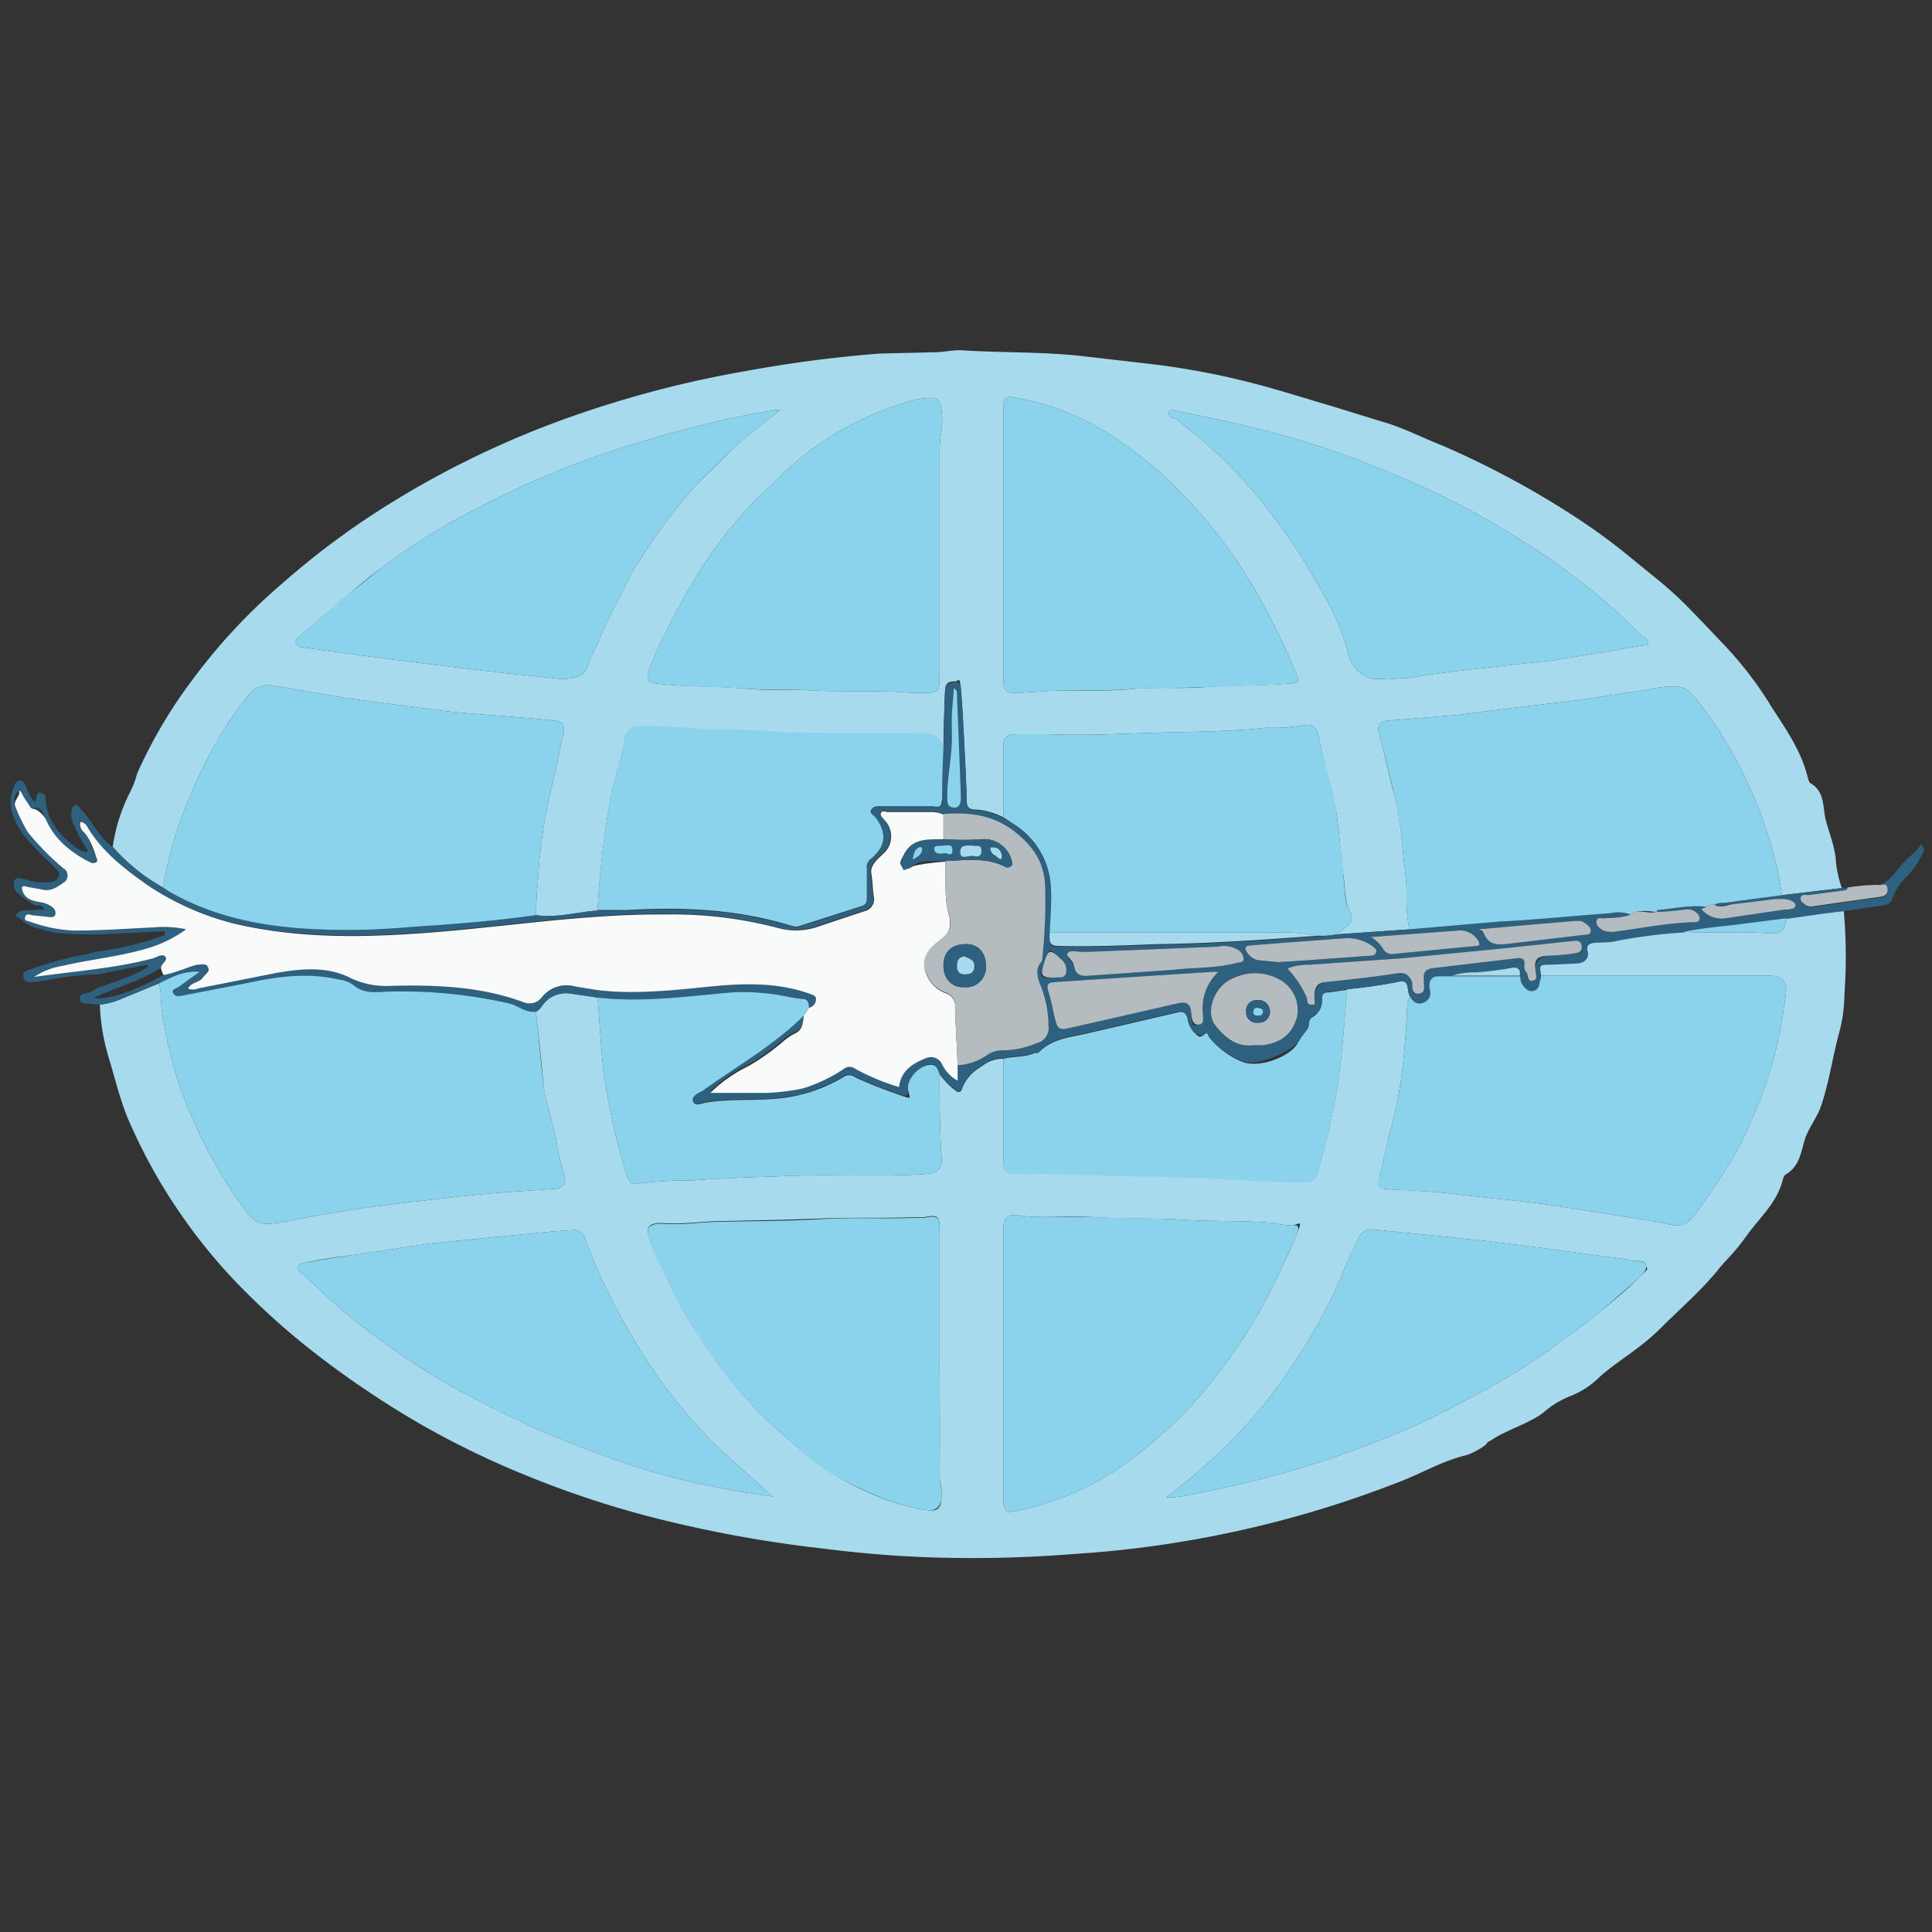
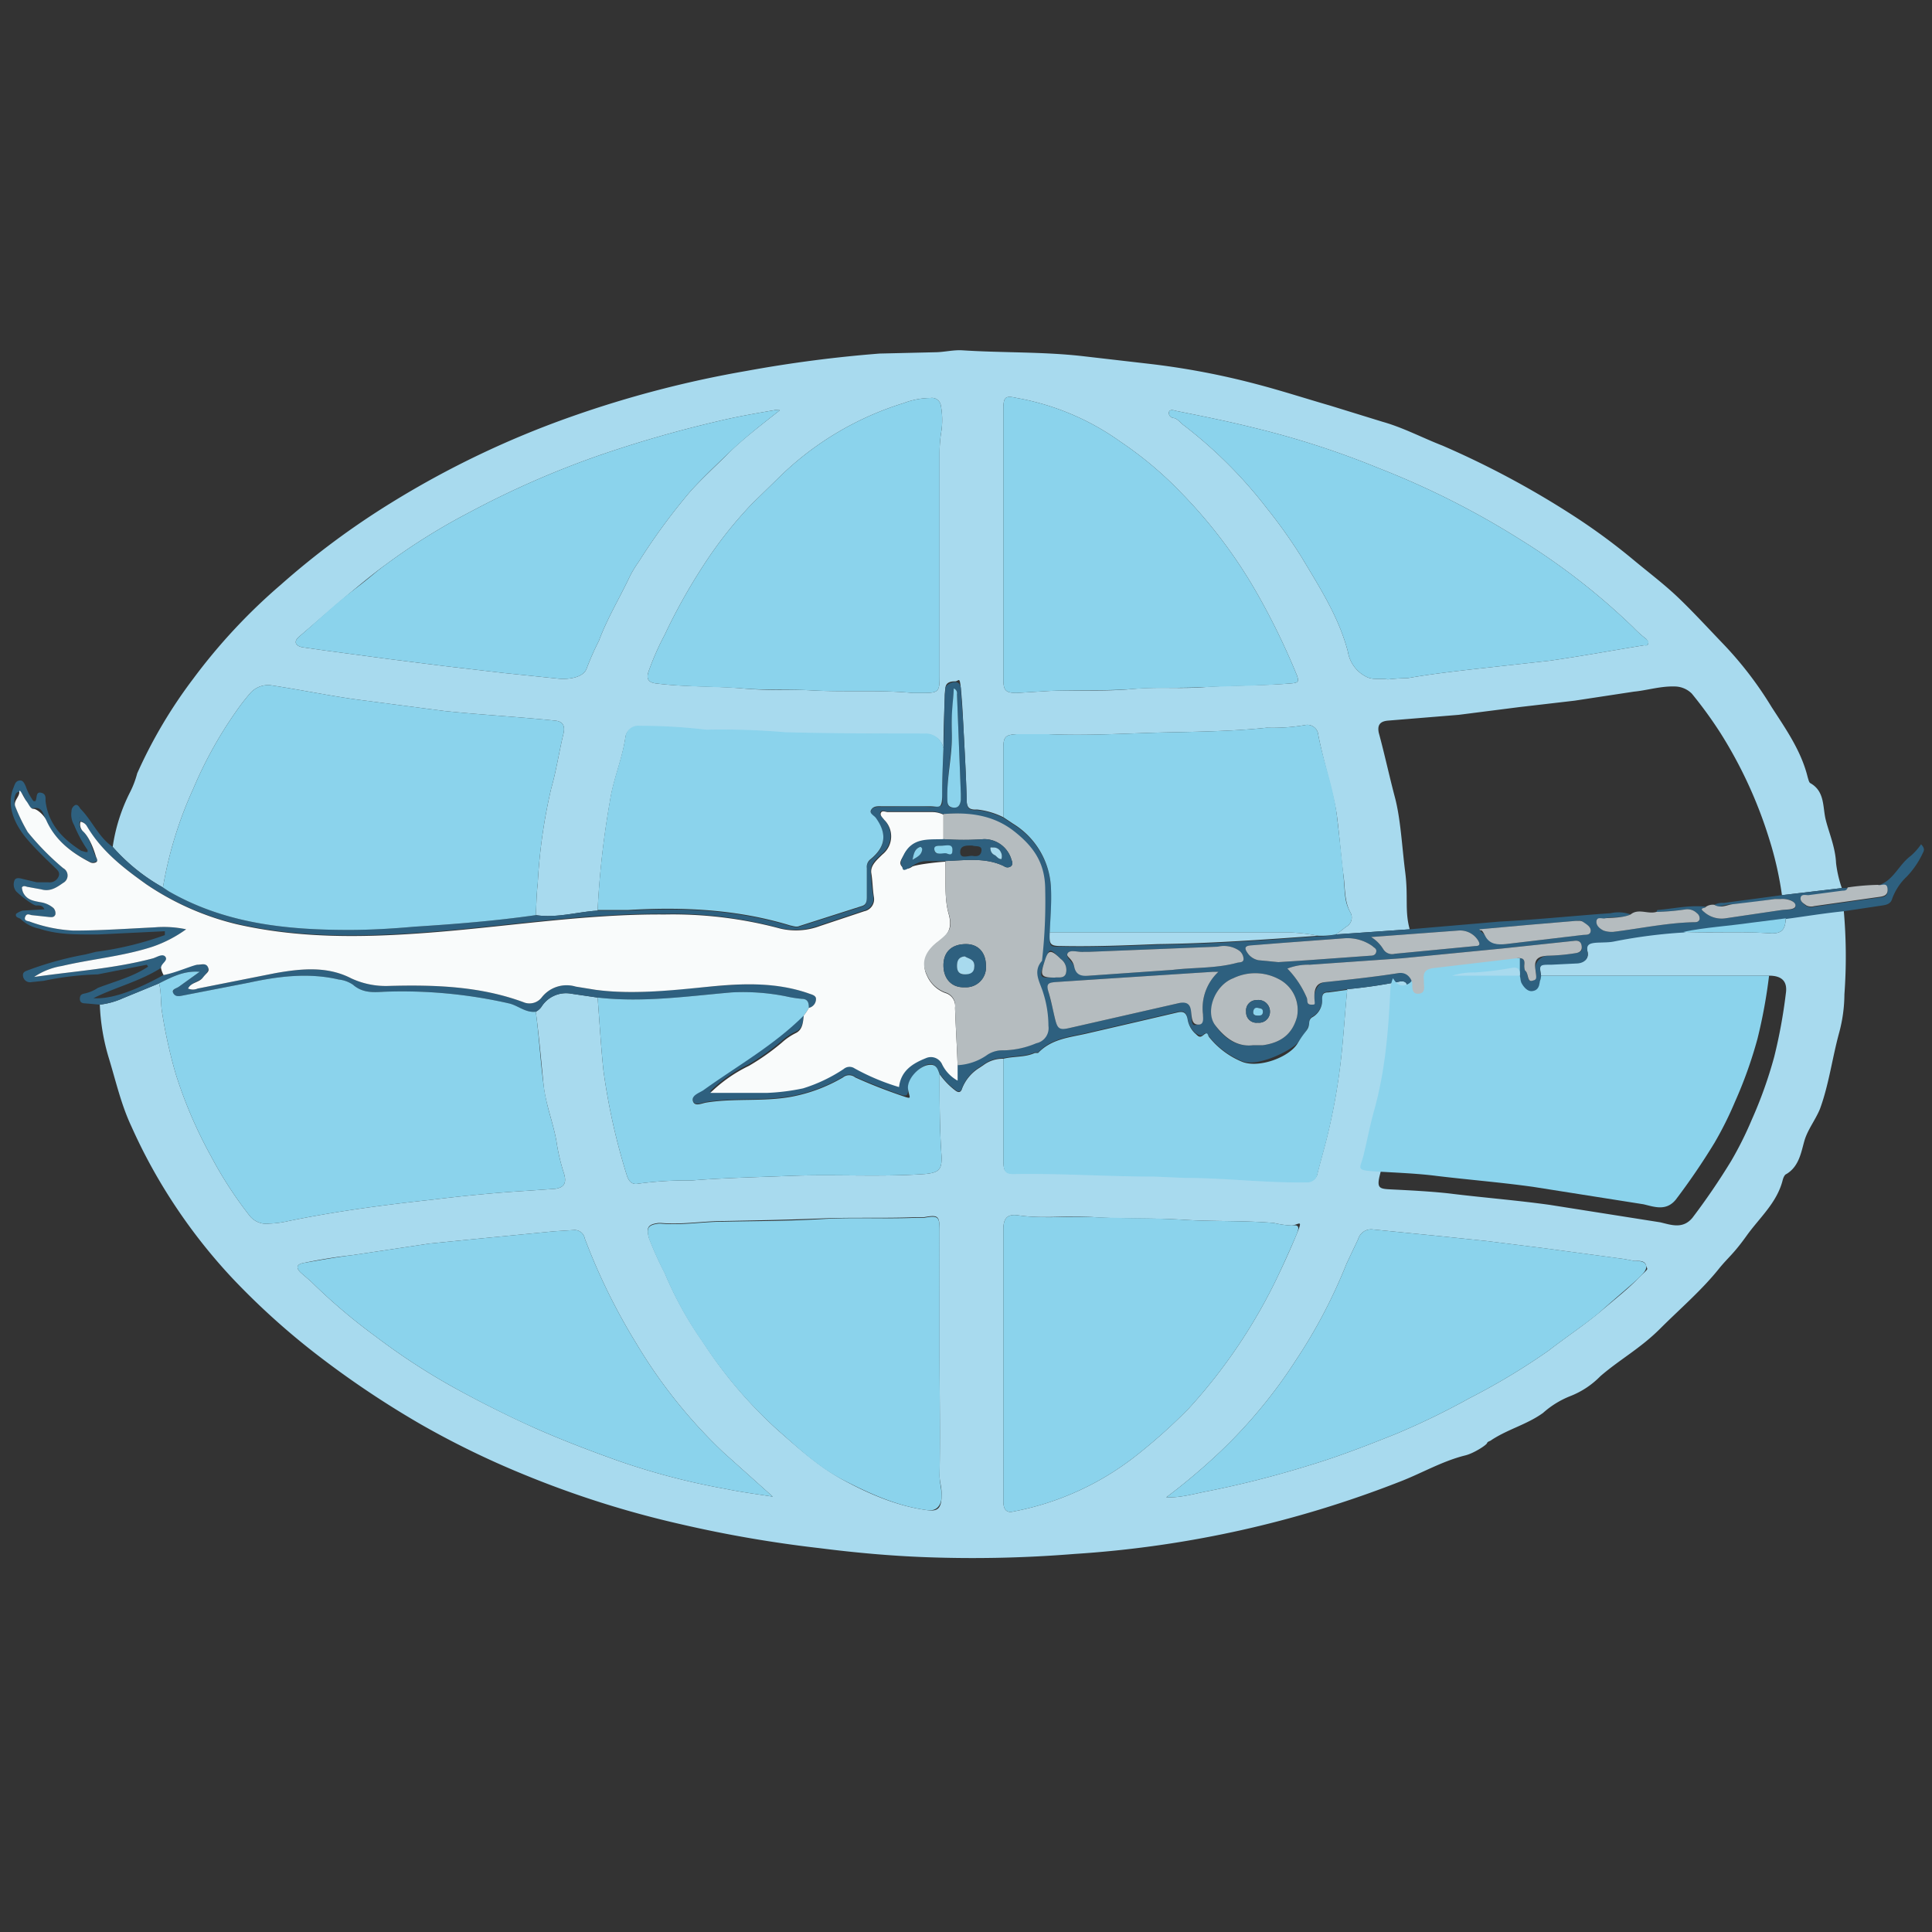
<svg xmlns="http://www.w3.org/2000/svg" id="Layer_1" data-name="Layer 1" width="300" height="300" viewBox="0 0 300 300">
  <rect x="0" y="0" width="300" height="300" fill="#333333" stroke="none" />
  <defs>
    <style>.cls-1{fill:#a8daee;}.cls-2{fill:#2e607f;}.cls-3{fill:#b5bcbf;}.cls-4{fill:#8bd3ec;}.cls-5{fill:#f9fbfb;}</style>
  </defs>
  <path class="cls-1" d="M286.3,141.4a80.7,80.7,0,0,1,.1,13,23.3,23.3,0,0,1-.8,5.9c-1.1,4-1.6,8.1-3,11.9-.7,1.7-1.9,3.2-2.4,4.9s-.8,4-2.8,5.2c-.3.1-.5.6-.6,1-.9,3.5-3.6,5.8-5.6,8.6s-2.8,3.3-4.2,5c-2.7,3.4-6.1,6.3-9.2,9.4s-6.3,4.8-9.3,7.4a13.3,13.3,0,0,1-4.7,3.1,14.1,14.1,0,0,0-4.2,2.6c-2.5,1.8-5.4,2.5-8,4.2-.2.2-.6.2-.7.5s-2.1,1.6-3.4,1.9c-3.6.9-6.8,2.8-10.2,4.1a167.6,167.6,0,0,1-50.5,11.2,196.2,196.2,0,0,1-23,.5c-5.5-.2-11-.7-16.5-1.4a193.1,193.1,0,0,1-21.5-3.7,152.8,152.8,0,0,1-24.6-7.8,135.5,135.5,0,0,1-15.8-7.7,145.8,145.8,0,0,1-15.6-10.4,113.6,113.6,0,0,1-13.7-12.3,85.8,85.8,0,0,1-8.8-11.1,84.4,84.4,0,0,1-6.9-12.5c-1.6-3.4-2.4-7-3.5-10.6a32.8,32.8,0,0,1-1.4-8.3,12.1,12.1,0,0,0,3.6-1l5.6-2.3c.4,1.5.2,3.1.5,4.7a75.1,75.1,0,0,0,2.1,9.4,69.6,69.6,0,0,0,5.5,12.8,61.7,61.7,0,0,0,5.9,9.1,3.3,3.3,0,0,0,3.1,1.3,15.4,15.4,0,0,0,3-.4c7.3-1.5,14.8-2.5,22.2-3.3,4.9-.6,9.9-1.1,14.9-1.4l4.3-.3c1.4-.2,1.8-.9,1.4-2.3a31.4,31.4,0,0,1-1.2-5.1c-.5-2.9-1.7-5.8-2-8.8s-.7-7.6-1.2-11.3a2.4,2.4,0,0,0,.9-.8,4.5,4.5,0,0,1,4.6-2l4.1.6c.3,3.8.5,7.5.9,11.3a99.7,99.7,0,0,0,3.6,16.2c.3,1,.8,1.6,1.8,1.4a56.9,56.9,0,0,1,8.3-.5c5-.4,10-.5,15-.7,7-.3,14.1.2,21.2-.3,2.1-.2,2.7-.6,2.6-2.8-.3-4.2-.3-8.4-.3-12.7a11.4,11.4,0,0,0,2.4,2.5c.5.4.9.4,1.1-.3a6.6,6.6,0,0,1,2.7-3.2l.6-.4a5,5,0,0,1,3.1-1v15.7c0,1.8.3,2.2,2,2.1,7.2-.1,14.3.4,21.5.4l4.6.2c6.3,0,12.6.8,19,.7a1.6,1.6,0,0,0,1.7-1.4c.5-2,1.1-4,1.6-6.1a95.7,95.7,0,0,0,2.2-13.2c.3-3.1.5-6.2.8-9.2a77.2,77.2,0,0,0,8.2-1.2c.8-.1,1.1.2,1.2,1a5,5,0,0,0,.3,1.3,5.3,5.3,0,0,0-.4,1.7c-.3,6.4-.8,12.8-2.6,19.1-.6,2.2-1,4.5-1.6,6.8s-.1,2.3,1.9,2.4,6.4.3,9.5.7c5,.6,10,1,15,1.7l17.1,2.7c1.7.4,3.5,1.1,5-.7a104.9,104.9,0,0,0,6-8.8,54.6,54.6,0,0,0,3.2-6.4,67.2,67.2,0,0,0,3.5-9.8,80.5,80.5,0,0,0,1.8-9.8c.3-1.9-.6-2.8-2.6-2.8H239.3c-.3-1.8-.3-1.8,1.6-1.8l4.1-.2c1-.1,1.8-.6,1.5-1.8s.2-1.4,1.2-1.4,1.9,0,2.9-.2a79.8,79.8,0,0,1,10.8-1.4c4.3.2,8.7-.1,13,.2,2.2.2,2.8-.4,2.9-2.3C280.3,142.2,283.3,141.7,286.3,141.4ZM155.8,211.8v21.3c0,1.2.4,1.9,1.6,1.6a44,44,0,0,0,18.8-8.5,84.9,84.9,0,0,0,8.4-7.5A84.1,84.1,0,0,0,198.5,198c1-2.1,2-4.3,2.9-6.5s.4-1.4-.8-1.2a14.5,14.5,0,0,1-2.8-.4c-4.7-.4-9.4-.2-14.1-.5s-9.2-.1-13.8-.4-7.9.3-11.9-.3c-1.6-.2-2.2.5-2.2,2.2Zm-9.9-1.5V191.1c0-2.3-.2-2.5-2.4-2.1h-1.3c-4.9.2-9.7,0-14.6.2s-10.1.3-15.2.4c-3.3,0-6.5.6-9.8.3h-.3c-1.7.2-2,.7-1.5,2.4a50.5,50.5,0,0,0,2.4,5.3,55.9,55.9,0,0,0,5.9,10.7A69,69,0,0,0,120.7,222c3.3,2.9,6.5,5.8,10.4,7.9s8.3,4,12.9,4.6c1.5.2,2.1-.2,2.2-1.9s-.3-2.3-.3-3.5C146,222.9,145.9,216.6,145.9,210.3Zm35.2,22.2c2.3.1,4.5-.6,6.7-1a155.7,155.7,0,0,0,15.3-3.9c4.7-1.4,9.3-3.2,13.8-5a117.8,117.8,0,0,0,11.3-5.5,102.8,102.8,0,0,0,12.3-7.4c2.7-2.1,5.6-4,8.2-6.2s3.9-3.2,5.7-5,1.4-1.2,1.2-2-1.1-.7-1.8-.7l-1.6-.3-12.6-1.7-8.8-1.1-6.7-.7-11-1.1a2.1,2.1,0,0,0-2.2,1.5l-1.8,3.8a81.2,81.2,0,0,1-7.8,14.9,77.4,77.4,0,0,1-11.8,14.3A95.5,95.5,0,0,1,181.1,232.5Zm-61.1-.1-7.7-6.9a79,79,0,0,1-13.5-16.9,94.8,94.8,0,0,1-8-16.3,1.6,1.6,0,0,0-1.7-1.3l-3.1.2-12.3,1.2-7,.7-12,1.8q-3.7.4-7.5,1.2c-1.2.2-1.3.8-.4,1.6l1.5,1.3a89.8,89.8,0,0,0,10,8.5,101.4,101.4,0,0,0,11.9,7.8q6.5,3.6,13.2,6.6c4.1,1.8,8.3,3.4,12.5,4.9a109.3,109.3,0,0,0,16.8,4.4C115.1,231.7,117.5,232,120,232.4Z" />
  <path class="cls-1" d="M17.5,131.5a27.3,27.3,0,0,1,2.7-8.5,14.5,14.5,0,0,0,1.1-2.9A74.9,74.9,0,0,1,30,105.4,89.6,89.6,0,0,1,43.6,90.8,124.2,124.2,0,0,1,60.7,78.1a144.1,144.1,0,0,1,28-13.4,167.3,167.3,0,0,1,27.2-7.1,201.9,201.9,0,0,1,20.7-2.7l8.5-.2c1.5,0,2.9-.4,4.4-.3,6.2.4,12.4.2,18.6.9l10.4,1.2a118.6,118.6,0,0,1,16.8,3.2c3.8,1,7.5,2.2,11.3,3.3l8.1,2.5c3.2.9,6.2,2.5,9.3,3.7a139.7,139.7,0,0,1,20.5,11,96.7,96.7,0,0,1,9.1,6.7c2.4,2,4.8,3.8,7,5.9s4.6,4.7,6.8,7a56.7,56.7,0,0,1,7.7,10c2.2,3.4,4.6,6.8,5.6,10.9.1.3.2.8.4.9,2.3,1.3,1.9,3.7,2.4,5.7s1.5,4.3,1.6,6.7a18.3,18.3,0,0,0,.9,3.9l-9.3,1.1a53.4,53.4,0,0,0-2-8.8,68.9,68.9,0,0,0-7.5-16.3,64.9,64.9,0,0,0-4.5-6.2,3.8,3.8,0,0,0-2.5-1.1c-2.3-.1-4.4.6-6.5.8l-9.2,1.4-8.6,1-9.4,1.2-11,.9c-1,.1-1.7.5-1.4,1.9.9,3.3,1.6,6.6,2.5,10s1.1,7.7,1.6,11.6-.1,6,.7,8.9l-11.5.8c.7-.4,1.2-.9,1.8-1.3a1.6,1.6,0,0,0,.5-2.1c-1-1.8-.8-3.9-1.1-5.9s-.6-6-1-9.1-2.1-8.4-2.9-12.6a1.7,1.7,0,0,0-2.1-1.5,29.8,29.8,0,0,1-5.9.4c-4.7.5-9.5.6-14.2.7-6.6.1-13.1.6-19.7.3h-4.9c-1.8.1-2.1.4-2.1,2.2v10.7a12.1,12.1,0,0,0-4.1-1.2c-1.5.1-1.6-.6-1.6-1.8-.1-3.6-.3-7.3-.5-11-.1-2-.2-4-.4-6s-.3-1.1-.9-1.1-1.4.1-1.5,1-.1.9-.1,1.4c-.1,2.7-.2,5.3-.2,8a2.8,2.8,0,0,0-2.8-2.2c-7.3,0-14.5,0-21.8-.2a115.3,115.3,0,0,0-11.8-.4h-.5a87.7,87.7,0,0,0-10.3-.6,2,2,0,0,0-2.2,1.8c-.5,3.4-1.9,6.5-2.4,9.9a136.5,136.5,0,0,0-1.9,16.9c-3.2.2-6.4,1.2-9.6.7.1-1.6.1-3.2.3-4.9a83.8,83.8,0,0,1,2.1-14.8c.8-2.8,1.2-5.6,1.9-8.5.3-1.3-.2-1.9-1.3-2-5.7-.6-11.5-.9-17.2-1.5l-13-1.7c-4.6-.6-9.3-1.6-14-2.3a3.7,3.7,0,0,0-3.2,1.3,34,34,0,0,0-2.3,3A64.4,64.4,0,0,0,30,122.5a61.7,61.7,0,0,0-4.7,15.3A29.6,29.6,0,0,1,17.5,131.5ZM155.8,84.4v21c0,1.8.3,2.2,2.1,2.2l4.9-.3c4.3-.2,8.6.1,12.9-.3s7.5,0,11.3-.3,9.1-.2,13.7-.6c.9-.1,1-.3.7-1.2a109,109,0,0,0-6-12.4,76.3,76.3,0,0,0-12.1-16.1,57.4,57.4,0,0,0-9.3-7.8,39.6,39.6,0,0,0-16.1-6.8c-1.8-.4-2.1-.2-2.1,1.8Zm-14.1,23.2h1.6c2.5,0,2.6-.2,2.6-2.7V70.2a20.4,20.4,0,0,1,.3-3.4,12.2,12.2,0,0,0-.1-3.8,1.4,1.4,0,0,0-1.6-1.2,12,12,0,0,0-4.2.8A47.7,47.7,0,0,0,121.1,74l-4.4,4.3a65,65,0,0,0-7.6,9.7,90.3,90.3,0,0,0-5.9,10.6,41.1,41.1,0,0,0-2.5,5.7c-.3.9-.2,1.6,1,1.8,4.5.6,9.1.4,13.6.8s7.2.1,10.7.3C131.2,107.5,136.5,107.1,141.7,107.6ZM121.1,63.7c-.4,0-.7-.1-.9,0-2.9.5-5.8,1-8.7,1.7a186.4,186.4,0,0,0-19,5.5A140.9,140.9,0,0,0,73,79.5a97.2,97.2,0,0,0-13,8.1c-1.8,1.3-3.5,2.7-5.2,4.1s-5.6,4.8-8.4,7.2c-.9.8-.4,1.4.5,1.6l3.5.5,9.7,1.3,8.7,1.1,9.4,1.1,8.7.9c1.5.1,3.7-.2,4.2-1.6A40.3,40.3,0,0,1,93,99.5c1.3-3.5,3.2-6.6,4.8-10a17.6,17.6,0,0,1,1.4-2.3,95.4,95.4,0,0,1,8-10.9c1.9-2.1,4-4,6-6S118.3,65.9,121.1,63.7Zm94.4,41.8a30.3,30.3,0,0,1,3.1-.2c3.4-.6,6.8-1,10.3-1.4l11.7-1.3c4.9-.7,9.8-1.6,14.7-2.4.2,0,.5.1.6-.2s-.1-.6-.3-.8a17.1,17.1,0,0,1-2-1.8,104,104,0,0,0-17.5-13.6,129.6,129.6,0,0,0-22-11.1,134.3,134.3,0,0,0-19.5-6.3c-4-1-8-1.8-12-2.6-.4-.1-.9-.3-1.1.2a.8.8,0,0,0,.7.9c.7.1,1.1.8,1.7,1.2a70.5,70.5,0,0,1,12.8,12.8,80.5,80.5,0,0,1,5.4,7.6c2.8,4.7,5.8,9.3,7.2,14.7a5.3,5.3,0,0,0,3.1,4C213.4,105.6,214.5,105.3,215.5,105.5Z" />
  <path class="cls-2" d="M207.4,145.1l11.5-.8,14-1.2c5.8-.3,11.5-.9,17.2-1.3a5.5,5.5,0,0,1,3.1.2c-1.3.6-2.7.3-4,.6s-1.2-.2-1.3.4.5,1.2,1.1,1.5a3.9,3.9,0,0,0,1.5.2c4.1-.5,8.3-1.4,12.5-1.5.4,0,.7,0,.9-.4a1,1,0,0,0-.4-1,2.1,2.1,0,0,0-1.7-.6,35.7,35.7,0,0,1-4.6.4c.1-.1.1-.3.2-.3,2.5-.2,5-.8,7.5-.5-.1.3-1.2.1-.3.8a4.1,4.1,0,0,0,3.3,1l8.8-1.3c.8-.1,2.2.1,2.1-.7s-1.4-1.1-2.3-1h-.9c-2.2.3-4.3.7-6.5.8s-1.9.7-2.9.1a2.7,2.7,0,0,1,1.5-.3l9-1.2,9.3-1.1h.9c-.1.5-.5.5-.8.5l-5.3.7c-.4,0-1.1,0-1.2.4s.5.9.9,1.2a1.7,1.7,0,0,0,1.2.1l9.9-1.4c.8-.1,1.6-.1,1.5-1.3s-1-.4-1.5-.6c2.4-.7,3.2-3.2,5.1-4.6a9.3,9.3,0,0,0,1.6-1.8c.4.4.6.8.3,1.3a13.4,13.4,0,0,1-2.5,3.7,8.9,8.9,0,0,0-2.3,3.5c-.2.7-.8.9-1.5,1l-6,.9c-3,.3-6,.8-9,1.2l-5.5.7c-3.5.5-7,.7-10.4,1.4a79.8,79.8,0,0,0-10.8,1.4c-1,.2-2,.1-2.9.2s-1.4.3-1.2,1.4-.5,1.7-1.5,1.8l-4.1.2c-1.9,0-1.9,0-1.6,1.8a2.9,2.9,0,0,1-.2.9c-.1.8-.4,1.5-1.2,1.5s-1.4-.5-1.7-1.4-.1-.6-.2-1-.3-1.4-1.3-1.2a50.4,50.4,0,0,1-5.6.7,11.2,11.2,0,0,0-3.6.5h-1.8c-1.4-.1-1.9.6-1.7,2a1.6,1.6,0,0,1-1,2.1c-1,.4-1.6-.2-2.1-1a5,5,0,0,1-.3-1.3c-.1-.8-.4-1.1-1.2-1a77.2,77.2,0,0,1-8.2,1.2l-2.9.4c-.7,0-1,.2-1,1a3,3,0,0,1-1.6,2.9,1,1,0,0,0-.4.7c-.1,1.4-1.1,2.3-1.8,3.3s-6.2,4-8.8,2.8a12.8,12.8,0,0,1-4.9-3.7c-.3-.3-.6-.8-.9-.4s-.9.1-1.4-.3a3.9,3.9,0,0,1-1.1-2.2c-.2-.9-.6-1.2-1.5-1l-6,1.4-8.2,1.9c-2.6.6-5.4.8-7.5,3h-.5c-1.5.7-3.3.5-4.9.9a5,5,0,0,0-3.1,1l-.6.4a6.6,6.6,0,0,0-2.7,3.2c-.2.7-.6.7-1.1.3a11.4,11.4,0,0,1-2.4-2.5c-.3-.8-.7-1.7-1.9-1.4s-3.1,2.3-3,3.7-.5,1.2-1.4.9-4.6-1.7-6.8-2.7a1.5,1.5,0,0,0-1.9,0,24.9,24.9,0,0,1-8,3c-4.4.8-8.8.2-13.2.9-.7.1-1.8.7-2.1-.2s1-1.3,1.6-1.7c5.3-3.8,11-7,15.6-11.6-.1,1.1-.2,2.2-1.3,2.6a9.4,9.4,0,0,0-2.2,1.5,36.1,36.1,0,0,1-5.1,3.6,22.6,22.6,0,0,0-6,4.2h8.9a33.1,33.1,0,0,0,5.5-.7,24.3,24.3,0,0,0,6.3-3,1.4,1.4,0,0,1,1.7-.1,34.8,34.8,0,0,0,6.9,2.9c.3-2.6,2.2-3.7,4.2-4.5a1.9,1.9,0,0,1,2.5,1,5.8,5.8,0,0,0,2.4,2.5v-2.3a8.7,8.7,0,0,0,4.6-1.5,4.2,4.2,0,0,1,2.4-.7,13.5,13.5,0,0,0,5.2-1.1,2.4,2.4,0,0,0,1.9-2.7,17,17,0,0,0-.8-5.1c-.5-1.7-1.7-3.3-.2-5h0a81,81,0,0,0,.5-11c0-3.9-1.8-6.8-4.8-9.1s-7.1-3-11-2.7a4.1,4.1,0,0,0-1.9-.4h-6.7c-.4,0-.9-.3-1.1.1s.2.7.5,1.1a3.6,3.6,0,0,1-.3,5.4c-.8.8-1.8,1.5-1.7,2.9s.2,2.5.4,3.7a1.9,1.9,0,0,1-1.5,2.2l-6.9,2.3a10.6,10.6,0,0,1-6.1.4,64.4,64.4,0,0,0-18-2.2c-12.6-.1-25,2-37.6,2.9-9.7.7-19.3.8-28.9-1.4a42.9,42.9,0,0,1-14-6.2c-3.5-2.5-6.9-5.1-9.2-9a1.4,1.4,0,0,0-1-.7,1.5,1.5,0,0,0,.4,1.5c1.2,1.1,1.4,2.6,2,3.9s.4.7,0,.9a1,1,0,0,1-.9,0c-2.9-1.5-5.4-3.4-6.8-6.5-.4-.9-.5-2.1-2-1.8s-.8-.7-1.1-1.2S3.7,123.2,3,123s-1,1.4-.6,2.3a28.1,28.1,0,0,0,1.9,3.9,41.5,41.5,0,0,0,5.5,5.6,1.3,1.3,0,0,1,0,2.3c-1,.7-2,1.4-3.4,1l-2.2-.4c-.3-.1-.6-.2-.8.1a2.4,2.4,0,0,0,.2.8c.6,1.2,1.7,1.3,2.7,1.5a4,4,0,0,1,2,.9,1.2,1.2,0,0,1,.3,1c-.2.5-.6.4-.9.4l-2.8-.3c-.4-.1-.9-.3-1,.3s.4.6.7.7a22.9,22.9,0,0,0,6.8,1.4c4.2,0,8.4-.3,12.6-.5a16.8,16.8,0,0,1,4.9.3,19.9,19.9,0,0,1-5.2,2.7c-4.6,1.5-9.4,1.9-14.1,3a10.7,10.7,0,0,0-4.3,1.7c6.3-.9,12.5-1.3,18.5-2.9.6-.2,1.4-1,1.9-.2s-.7,1-.7,1.7c-3.3,2.1-7.1,3-10.5,4.7,3,.2,6.9-1.4,10.9-3.6,1.8-.3,3.4-1.6,5.3-1.6s1.4-.3,1.6.4-.5,1.1-.8,1.6-1.8.7-2.3,1.7a1.9,1.9,0,0,0,1.5,0l12.1-2.4c4-.7,8-1.1,11.7.8a12.7,12.7,0,0,0,5.7,1.2c7.2-.2,14.4,0,21.3,2.6a2.4,2.4,0,0,0,2.6-.8,4.9,4.9,0,0,1,5.3-1.7l3.1.5c5.9.8,11.8,0,17.7-.5s10.2-.7,15.2,1c.5.2,1.2.3,1.3.8a1.4,1.4,0,0,1-1.1,1.5c0-.7-.1-1.4-1.1-1.4a18.7,18.7,0,0,1-2.5-.4,34,34,0,0,0-8.4-.6c-6.9.6-13.8,1.6-20.8.8l-4.1-.6a4.5,4.5,0,0,0-4.6,2,2.4,2.4,0,0,1-.9.8c-1.6.2-2.8-1-4.2-1.3A74.7,74.7,0,0,0,59.6,154c-1.7.1-3.3.2-4.8-1.1a4.8,4.8,0,0,0-2.2-.8c-4.7-1.1-9.4-.5-14,.5l-10.3,2c-.5.1-1.2.2-1.4-.4s.5-.7.9-1l3.2-2.3c-2.4-.2-4.3.8-6.3,1.8L19.1,155a12.1,12.1,0,0,1-3.6,1l-2.3-.2c-.5,0-.8-.2-.8-.7s.2-.7.6-.8a6,6,0,0,0,2.2-.9c2.6-1,5.4-1.7,7.8-3.3l-.2-.3-7.6,1.5a47,47,0,0,0-8.4,1l-1.9.2a1.1,1.1,0,0,1-1.3-.8c-.2-.8.4-.9.9-1.1a51.9,51.9,0,0,1,8.8-2.4l1.6-.4a50.6,50.6,0,0,0,10.7-2.6v-.6l-10.3.5c-3.1,0-6.2.1-9.2-.9a5.8,5.8,0,0,1-2.9-1.5c-.2-.2-.9-.2-.7-.8a3.1,3.1,0,0,1,1-.5l3.4-.2c-.3-.7-.9-.6-1.3-.6s-2.2-1.3-3.1-2.2a1.7,1.7,0,0,1-.2-1.8c.3-.4.9-.2,1.3-.1l2.1.5H7.5a1.5,1.5,0,0,0,1.6-.9c.3-.7-.3-1.1-.7-1.5s-3.2-3-4.6-4.8-2.9-4.6-1.7-7.5c.2-.5.3-1,.9-1.1s.8.5,1,.9a8.4,8.4,0,0,0,1.2,2.3h.3c.3-.5,0-1.5.9-1.3s.6,1,.7,1.5c.5,3.5,2.7,5.7,5.5,7.5l.7.2h.3V132a21,21,0,0,1-2.1-3.9,3.2,3.2,0,0,1-.4-2.1,1.1,1.1,0,0,1,.6-1c.4-.1.6.3.8.6,1.8,1.8,2.8,4.4,5,5.9a29.6,29.6,0,0,0,7.8,6.3l.9.6c8.7,5,18.2,6,28,6,3.3,0,6.7-.2,10.1-.5,6.3-.4,12.6-.9,18.9-1.8,3.2.5,6.4-.5,9.6-.7h4.8c8.5-.5,16.9-.1,25.1,2.4.5.1,1,.3,1.4.1l9.7-3.1c.7-.2.8-.7.8-1.4v-4.5a1.5,1.5,0,0,1,.6-1.4c2.3-1.9,2.6-3.9.8-6.4-.3-.4-1-.7-.7-1.3s1.1-.5,1.7-.5c2.5,0,5-.1,7.4,0s1.9-.4,1.9-1.8.1-4.8.2-7.2.1-5.3.2-8c0-.5.1-.9.1-1.4s.9-1,1.5-1,.9.5.9,1.1.3,4,.4,6c.2,3.7.4,7.4.5,11,0,1.2.1,1.9,1.6,1.8a12.1,12.1,0,0,1,4.1,1.2l1.5,1a12.3,12.3,0,0,1,5.9,10.1c.1,2.3-.1,4.5-.2,6.8s.1,2.1,1.9,2.1c5,.1,9.9-.1,14.9-.3,8.3-.1,16.6-.7,24.9-1.3A12.3,12.3,0,0,0,207.4,145.1Zm-18.2,5.8h-.8l-15.5,1-9.1.6c-.9.1-1.3.4-1,1.5s.7,2.7,1,4.1.7,1.9,2.4,1.5l16.7-3.8c2-.5,2.1-.5,2.1,1.7s.5,1.6,1.1,1.6.7-1,.7-1.6A7.7,7.7,0,0,1,189.2,150.9Zm10.7-.5a14.8,14.8,0,0,1,3,4.5c.2.4,0,1.2.7,1.1s.5-.8.5-1.3.4-2.1,1.7-2.2c3.8-.4,7.6-.8,11.4-1.4,1.5-.2,2,.2,2.1,1.7s-.1,1.6,1,1.5.8-1.1.8-1.8v-.3c-.2-1.4.5-1.8,1.7-1.9l12.7-1.5c.9-.1,1.3.1,1.2,1a2.2,2.2,0,0,0,.1.9c.6.4.2,1.8,1.1,1.6s.6-1.2.5-1.9.6-1.9,1.9-2a31.3,31.3,0,0,0,4.4-.4c.6-.1,1.1-.3.9-1.1s-.5-.9-1.2-.8l-11.3,1.2-15.4,1.5-14.3,1A8.9,8.9,0,0,0,199.9,150.4Zm-5.3,11.9h1.5c2.9-.4,4.6-1.8,5.3-4.4a5.4,5.4,0,0,0-2.9-5.9,7.8,7.8,0,0,0-7-.1c-2.9,1.1-4.3,5.1-2.8,7.3S192.2,162.6,194.6,162.3Zm-25.5-14.5h-.8c-.8.1-2-.4-2.5.2s.8,1.3,1,2.1,1.2,1.5,2.4,1.4l12.9-.9c3.3-.4,6.7-.2,10-1.1.4-.1,1,0,1-.6a1.7,1.7,0,0,0-.7-1.3,4.2,4.2,0,0,0-3.3-.6Zm29.4,1.6,4.6-.3,9.7-.7c.4,0,.8-.1.9-.6s-.3-.6-.6-.9a6.7,6.7,0,0,0-4.4-1.2l-9.4.7-5.1.4c-1.1.1-.9.6-.4,1.3a2.7,2.7,0,0,0,1.6,1Zm14.4-3.9a5.7,5.7,0,0,1,1.9,1.9,1.6,1.6,0,0,0,1.8.7l12.5-1.2c.8,0,.7-.4.4-.9a3.3,3.3,0,0,0-3.1-1.5Zm16.8-1.2c.3.5.7.6.9,1s2,1.4,3.2,1.3l11.8-1.4c.6-.1,1.3.1,1.4-.6s-.6-1-1.1-1.4-.8-.2-1.3-.2l-7.1.6Zm-81.6-37.4c-.1,2.3-.4,4.6-.3,6.9s-.8,6.8-.7,10.3c0,.7,0,1.3.9,1.3s1.1-.4,1.2-1.2v-.9l-.6-15.5A.8.8,0,0,0,148.1,106.9Zm15.7,44.9c.5-.1,1.4.2,1.7-.6a2.1,2.1,0,0,0-.8-2.3c-1.8-1.8-1.7-1.8-2.6.7S161.7,151.8,163.8,151.8ZM12.3,127h0a.1.1,0,0,0,.1-.1Z" />
  <path class="cls-3" d="M291.6,137.4c.5.2,1.4-.5,1.5.6s-.7,1.2-1.5,1.3l-9.9,1.4a1.7,1.7,0,0,1-1.2-.1c-.4-.3-1-.6-.9-1.2s.8-.4,1.2-.4l5.3-.7c.3,0,.7,0,.8-.5A37.3,37.3,0,0,1,291.6,137.4Z" />
-   <path class="cls-4" d="M236,151.5c.1.4.1.7.2,1s.8,1.5,1.7,1.4,1.1-.7,1.2-1.5a2.9,2.9,0,0,0,.2-.9h35.4c2,0,2.9.9,2.6,2.8a80.5,80.5,0,0,1-1.8,9.8,67.2,67.2,0,0,1-3.5,9.8,54.6,54.6,0,0,1-3.2,6.4,104.9,104.9,0,0,1-6,8.8c-1.5,1.8-3.3,1.1-5,.7l-17.1-2.7c-5-.7-10-1.1-15-1.7-3.1-.4-6.3-.5-9.5-.7s-2.4-.4-1.9-2.4,1-4.6,1.6-6.8c1.8-6.3,2.3-12.7,2.6-19.1a5.3,5.3,0,0,1,.4-1.7c.5.8,1.1,1.4,2.1,1a1.6,1.6,0,0,0,1-2.1c-.2-1.4.3-2.1,1.7-2H236Z" />
+   <path class="cls-4" d="M236,151.5c.1.4.1.7.2,1s.8,1.5,1.7,1.4,1.1-.7,1.2-1.5a2.9,2.9,0,0,0,.2-.9h35.4a80.5,80.5,0,0,1-1.8,9.8,67.2,67.2,0,0,1-3.5,9.8,54.6,54.6,0,0,1-3.2,6.4,104.9,104.9,0,0,1-6,8.8c-1.5,1.8-3.3,1.1-5,.7l-17.1-2.7c-5-.7-10-1.1-15-1.7-3.1-.4-6.3-.5-9.5-.7s-2.4-.4-1.9-2.4,1-4.6,1.6-6.8c1.8-6.3,2.3-12.7,2.6-19.1a5.3,5.3,0,0,1,.4-1.7c.5.8,1.1,1.4,2.1,1a1.6,1.6,0,0,0,1-2.1c-.2-1.4.3-2.1,1.7-2H236Z" />
  <path class="cls-4" d="M24.7,152.7c2-1,3.9-2,6.3-1.8l-3.2,2.3c-.4.3-1.2.4-.9,1s.9.5,1.4.4l10.3-2c4.6-1,9.3-1.6,14-.5a4.8,4.8,0,0,1,2.2.8c1.5,1.3,3.1,1.2,4.8,1.1A74.7,74.7,0,0,1,79,155.8c1.4.3,2.6,1.5,4.2,1.3.5,3.7.7,7.5,1.2,11.3s1.5,5.9,2,8.8a31.4,31.4,0,0,0,1.2,5.1c.4,1.4,0,2.1-1.4,2.3l-4.3.3c-5,.3-10,.8-14.9,1.4-7.4.8-14.9,1.8-22.2,3.3a15.4,15.4,0,0,1-3,.4,3.3,3.3,0,0,1-3.1-1.3,61.7,61.7,0,0,1-5.9-9.1,69.6,69.6,0,0,1-5.5-12.8,75.1,75.1,0,0,1-2.1-9.4C24.9,155.8,25.1,154.2,24.7,152.7Z" />
  <path class="cls-4" d="M155.8,211.8V190.9c0-1.7.6-2.4,2.2-2.2,4,.6,7.9.1,11.9.3s9.2.1,13.8.4,9.4.1,14.1.5a14.5,14.5,0,0,0,2.8.4c1.2-.2,1.1.4.8,1.2s-1.9,4.4-2.9,6.5a84.1,84.1,0,0,1-13.9,20.7,84.9,84.9,0,0,1-8.4,7.5,44,44,0,0,1-18.8,8.5c-1.2.3-1.6-.4-1.6-1.6V211.8Z" />
  <path class="cls-4" d="M145.9,210.3c0,6.3.1,12.6,0,18.8,0,1.2.4,2.4.3,3.5s-.7,2.1-2.2,1.9c-4.6-.6-8.8-2.5-12.9-4.6s-7.1-5-10.4-7.9a69,69,0,0,1-11.6-13.6,55.9,55.9,0,0,1-5.9-10.7,50.5,50.5,0,0,1-2.4-5.3c-.5-1.7-.2-2.2,1.5-2.4h.3c3.3.3,6.5-.3,9.8-.3,5.1-.1,10.2-.1,15.2-.4s9.7,0,14.6-.2h1.3c2.2-.4,2.4-.2,2.4,2.1Z" />
  <path class="cls-4" d="M181.1,232.5a95.5,95.5,0,0,0,8.4-7.1,77.4,77.4,0,0,0,11.8-14.3,81.2,81.2,0,0,0,7.8-14.9l1.8-3.8a2.1,2.1,0,0,1,2.2-1.5l11,1.1,6.7.7,8.8,1.1,12.6,1.7,1.6.3c.7,0,1.6,0,1.8.7s-.6,1.4-1.2,2-3.8,3.3-5.7,5-5.5,4.1-8.2,6.2a102.8,102.8,0,0,1-12.3,7.4,117.8,117.8,0,0,1-11.3,5.5c-4.5,1.8-9.1,3.6-13.8,5a155.7,155.7,0,0,1-15.3,3.9C185.6,231.9,183.4,232.6,181.1,232.5Z" />
  <path class="cls-4" d="M120,232.4c-2.5-.4-4.9-.7-7.3-1.2a109.3,109.3,0,0,1-16.8-4.4c-4.2-1.5-8.4-3.1-12.5-4.9s-8.9-4.2-13.2-6.6a101.4,101.4,0,0,1-11.9-7.8,89.8,89.8,0,0,1-10-8.5l-1.5-1.3c-.9-.8-.8-1.4.4-1.6s5-.9,7.5-1.2l12-1.8,7-.7L86,191.2l3.1-.2a1.6,1.6,0,0,1,1.7,1.3,94.8,94.8,0,0,0,8,16.3,79,79,0,0,0,13.5,16.9Z" />
  <path class="cls-4" d="M155.8,164.4c1.6-.4,3.4-.2,4.9-.9h.5c2.1-2.2,4.9-2.4,7.5-3l8.2-1.9,6-1.4c.9-.2,1.3.1,1.5,1a3.9,3.9,0,0,0,1.1,2.2c.5.4.7.9,1.4.3s.6.1.9.4a12.8,12.8,0,0,0,4.9,3.7c2.6,1.2,7.5-.6,8.8-2.8s1.7-1.9,1.8-3.3a1,1,0,0,1,.4-.7,3,3,0,0,0,1.6-2.9c0-.8.3-1,1-1l2.9-.4c-.3,3-.5,6.1-.8,9.2a95.7,95.7,0,0,1-2.2,13.2c-.5,2.1-1.1,4.1-1.6,6.1a1.6,1.6,0,0,1-1.7,1.4c-6.4.1-12.7-.7-19-.7l-4.6-.2c-7.2,0-14.3-.5-21.5-.4-1.7.1-2-.3-2-2.1Z" />
  <path class="cls-4" d="M92.8,154.9c7,.8,13.9-.2,20.8-.8a34,34,0,0,1,8.4.6,18.7,18.7,0,0,0,2.5.4c1,0,1.1.7,1.1,1.4a8.3,8.3,0,0,1-.8,1.2c-4.6,4.6-10.3,7.8-15.6,11.6-.6.4-1.9.8-1.6,1.7s1.4.3,2.1.2c4.4-.7,8.8-.1,13.2-.9a24.9,24.9,0,0,0,8-3,1.5,1.5,0,0,1,1.9,0c2.2,1,4.5,1.9,6.8,2.7s1.6.6,1.4-.9,1.6-3.4,3-3.7,1.6.6,1.9,1.4c0,4.3,0,8.5.3,12.7.1,2.2-.5,2.6-2.6,2.8-7.1.5-14.2,0-21.2.3-5,.2-10,.3-15,.7a56.9,56.9,0,0,0-8.3.5c-1,.2-1.5-.4-1.8-1.4a99.7,99.7,0,0,1-3.6-16.2C93.3,162.4,93.1,158.7,92.8,154.9Z" />
  <path class="cls-4" d="M261.4,144.7c3.4-.7,6.9-.9,10.4-1.4l5.5-.7c-.1,1.9-.7,2.5-2.9,2.3C270.1,144.6,265.7,144.9,261.4,144.7Z" />
  <path class="cls-4" d="M83.2,142.1c-6.3.9-12.6,1.4-18.9,1.8-3.4.3-6.8.5-10.1.5-9.8,0-19.3-1-28-6l-.9-.6A61.7,61.7,0,0,1,30,122.5a64.4,64.4,0,0,1,6.5-11.8,34,34,0,0,1,2.3-3,3.7,3.7,0,0,1,3.2-1.3c4.7.7,9.4,1.7,14,2.3l13,1.7c5.7.6,11.5.9,17.2,1.5,1.1.1,1.6.7,1.3,2-.7,2.9-1.1,5.7-1.9,8.5a83.8,83.8,0,0,0-2.1,14.8C83.3,138.9,83.3,140.5,83.2,142.1Z" />
-   <path class="cls-4" d="M264.9,140.8c-2.5-.3-5,.3-7.5.5-.1,0-.1.2-.2.3s-2.8-.6-4,.4a5.5,5.5,0,0,0-3.1-.2c-5.7.4-11.4,1-17.2,1.3l-14,1.2c-.8-2.9-.3-5.9-.7-8.9s-.7-7.9-1.6-11.6-1.6-6.7-2.5-10c-.3-1.4.4-1.8,1.4-1.9l11-.9,9.4-1.2,8.6-1,9.2-1.4c2.1-.2,4.2-.9,6.5-.8a3.8,3.8,0,0,1,2.5,1.1,64.9,64.9,0,0,1,4.5,6.2,68.9,68.9,0,0,1,7.5,16.3,53.4,53.4,0,0,1,2,8.8l-9,1.2a2.7,2.7,0,0,0-1.5.3A1.9,1.9,0,0,0,264.9,140.8Z" />
  <path class="cls-4" d="M163,144.8c.1-2.3.3-4.5.2-6.8a12.3,12.3,0,0,0-5.9-10.1l-1.5-1V116.2c0-1.8.3-2.1,2.1-2.2h4.9c6.6.3,13.1-.2,19.7-.3,4.7-.1,9.5-.2,14.2-.7a29.8,29.8,0,0,0,5.9-.4,1.7,1.7,0,0,1,2.1,1.5c.8,4.2,2.4,8.3,2.9,12.6s.7,6.1,1,9.1.1,4.1,1.1,5.9a1.6,1.6,0,0,1-.5,2.1c-.6.4-1.1.9-1.8,1.3a12.3,12.3,0,0,1-2.7.2,30.1,30.1,0,0,0-4.2-.5Z" />
  <path class="cls-4" d="M155.8,84.4V63.6c0-2,.3-2.2,2.1-1.8A39.6,39.6,0,0,1,174,68.6a57.4,57.4,0,0,1,9.3,7.8,76.3,76.3,0,0,1,12.1,16.1,109,109,0,0,1,6,12.4c.3.9.2,1.1-.7,1.2-4.6.4-9.1.4-13.7.6s-7.5,0-11.3.3-8.6.1-12.9.3l-4.9.3c-1.8,0-2.1-.4-2.1-2.2Z" />
  <path class="cls-4" d="M141.7,107.6c-5.2-.5-10.5-.1-15.7-.4-3.5-.2-7.1,0-10.7-.3s-9.1-.2-13.6-.8c-1.2-.2-1.3-.9-1-1.8a41.1,41.1,0,0,1,2.5-5.7A90.3,90.3,0,0,1,109.1,88a65,65,0,0,1,7.6-9.7l4.4-4.3a47.7,47.7,0,0,1,19.2-11.4,12,12,0,0,1,4.2-.8,1.4,1.4,0,0,1,1.6,1.2,12.2,12.2,0,0,1,.1,3.8,20.4,20.4,0,0,0-.3,3.4v34.7c0,2.5-.1,2.7-2.6,2.7Z" />
  <path class="cls-4" d="M121.1,63.7c-2.8,2.2-5.5,4.3-7.9,6.6s-4.1,3.9-6,6a95.4,95.4,0,0,0-8,10.9,17.6,17.6,0,0,0-1.4,2.3c-1.6,3.4-3.5,6.5-4.8,10a40.3,40.3,0,0,0-1.9,4.3c-.5,1.4-2.7,1.7-4.2,1.6l-8.7-.9-9.4-1.1-8.7-1.1L50.4,101l-3.5-.5c-.9-.2-1.4-.8-.5-1.6,2.8-2.4,5.5-5,8.4-7.2s3.4-2.8,5.2-4.1a97.2,97.2,0,0,1,13-8.1,140.9,140.9,0,0,1,19.5-8.6,186.4,186.4,0,0,1,19-5.5c2.9-.7,5.8-1.2,8.7-1.7C120.4,63.6,120.7,63.7,121.1,63.7Z" />
  <path class="cls-4" d="M215.5,105.5c-1-.2-2.1.1-3.1-.3a5.3,5.3,0,0,1-3.1-4c-1.4-5.4-4.4-10-7.2-14.7a80.5,80.5,0,0,0-5.4-7.6,70.5,70.5,0,0,0-12.8-12.8c-.6-.4-1-1.1-1.7-1.2a.8.8,0,0,1-.7-.9c.2-.5.7-.3,1.1-.2,4,.8,8,1.6,12,2.6a134.3,134.3,0,0,1,19.5,6.3,129.6,129.6,0,0,1,22,11.1,104,104,0,0,1,17.5,13.6,17.1,17.1,0,0,0,2,1.8c.2.2.5.4.3.8s-.4.2-.6.2c-4.9.8-9.8,1.7-14.7,2.4l-11.7,1.3c-3.5.4-6.9.8-10.3,1.4A30.3,30.3,0,0,0,215.5,105.5Z" />
  <path class="cls-4" d="M146.5,116.2c-.1,2.4-.2,4.8-.2,7.2s-.5,1.8-1.9,1.8-4.9,0-7.4,0c-.6,0-1.3-.1-1.7.5s.4.9.7,1.3c1.8,2.5,1.5,4.5-.8,6.4a1.5,1.5,0,0,0-.6,1.4v4.5c0,.7-.1,1.2-.8,1.4l-9.7,3.1c-.4.2-.9,0-1.4-.1-8.2-2.5-16.6-2.9-25.1-2.4H92.8a136.5,136.5,0,0,1,1.9-16.9c.5-3.4,1.9-6.5,2.4-9.9a2,2,0,0,1,2.2-1.8,87.7,87.7,0,0,1,10.3.6h.5a115.3,115.3,0,0,1,11.8.4c7.3.2,14.5.2,21.8.2A2.8,2.8,0,0,1,146.5,116.2Z" />
  <path class="cls-5" d="M124.8,157.7a8.3,8.3,0,0,0,.8-1.2,1.4,1.4,0,0,0,1.1-1.5c-.1-.5-.8-.6-1.3-.8-5-1.7-10.1-1.5-15.2-1s-11.8,1.3-17.7.5l-3.1-.5a4.9,4.9,0,0,0-5.3,1.7,2.4,2.4,0,0,1-2.6.8c-6.9-2.6-14.1-2.8-21.3-2.6a12.7,12.7,0,0,1-5.7-1.2c-3.7-1.9-7.7-1.5-11.7-.8l-12.1,2.4a1.9,1.9,0,0,1-1.5,0c.5-1,1.7-.9,2.3-1.7s1.1-.9.8-1.6-1-.4-1.6-.4-3.5,1.3-5.3,1.6a3.6,3.6,0,0,1-.4-1.1c0-.7,1.1-1.1.7-1.7s-1.3,0-1.9.2c-6,1.6-12.2,2-18.5,2.9A10.7,10.7,0,0,1,9.6,150c4.7-1.1,9.5-1.5,14.1-3a19.9,19.9,0,0,0,5.2-2.7A16.8,16.8,0,0,0,24,144c-4.2.2-8.4.5-12.6.5a22.9,22.9,0,0,1-6.8-1.4c-.3-.1-.9-.1-.7-.7s.6-.4,1-.3l2.8.3c.3,0,.7.1.9-.4a1.2,1.2,0,0,0-.3-1,4,4,0,0,0-2-.9c-1-.2-2.1-.3-2.7-1.5a2.4,2.4,0,0,1-.2-.8c.2-.3.5-.2.8-.1l2.2.4c1.4.4,2.4-.3,3.4-1a1.3,1.3,0,0,0,0-2.3,41.5,41.5,0,0,1-5.5-5.6,28.1,28.1,0,0,1-1.9-3.9c-.4-.9.6-1.5.6-2.3s.7.9,1.1,1.4.6,1.2,1.1,1.2,1.6.9,2,1.8c1.4,3.1,3.9,5,6.8,6.5a1,1,0,0,0,.9,0c.4-.2.1-.6,0-.9s-.8-2.8-2-3.9a1.5,1.5,0,0,1-.4-1.5,1.4,1.4,0,0,1,1,.7c2.3,3.9,5.7,6.5,9.2,9a42.9,42.9,0,0,0,14,6.2c9.6,2.2,19.2,2.1,28.9,1.4,12.6-.9,25-3,37.6-2.9a64.4,64.4,0,0,1,18,2.2,10.6,10.6,0,0,0,6.1-.4l6.9-2.3a1.9,1.9,0,0,0,1.5-2.2c-.2-1.2-.2-2.5-.4-3.7s.9-2.1,1.7-2.9a3.6,3.6,0,0,0,.3-5.4c-.3-.4-.7-.7-.5-1.1s.7-.1,1.1-.1h6.7a4.1,4.1,0,0,1,1.9.4v3.9c-2.3.1-4.7-.3-6.1,2.3-.3.6-.9,1.2-.4,1.8s1.2.4,1.6.1,3.5-.7,5.2-.8c.1,2.7-.2,5.6.5,8.1s-.3,3.4-1.8,4.5-2.5,3.2-1.6,5a5,5,0,0,0,2.9,2.8,2.1,2.1,0,0,1,1.5,2.3c.1,3,.3,6,.4,9v2.3a5.8,5.8,0,0,1-2.4-2.5,1.9,1.9,0,0,0-2.5-1c-2,.8-3.9,1.9-4.2,4.5a34.8,34.8,0,0,1-6.9-2.9,1.4,1.4,0,0,0-1.7.1,24.3,24.3,0,0,1-6.3,3,33.1,33.1,0,0,1-5.5.7h-8.9a22.6,22.6,0,0,1,6-4.2,36.1,36.1,0,0,0,5.1-3.6,9.4,9.4,0,0,1,2.2-1.5C124.6,159.9,124.7,158.8,124.8,157.7Z" />
  <path class="cls-3" d="M148.7,165.4c-.1-3-.3-6-.4-9a2.1,2.1,0,0,0-1.5-2.3,5,5,0,0,1-2.9-2.8c-.9-1.8-.3-3.5,1.6-5s2.5-2.1,1.8-4.5-.4-5.4-.5-8.1c3.1-.1,6.2-.6,9.1.8a.9.9,0,0,0,1.1,0c.4-.4.1-.8,0-1.2a4.4,4.4,0,0,0-4.2-3,44.2,44.2,0,0,1-6.3,0v-3.9c3.9-.3,7.7.1,11,2.7s4.8,5.2,4.8,9.1a81,81,0,0,1-.5,11h0c-1.5,1.7-.3,3.3.2,5a17,17,0,0,1,.8,5.1,2.4,2.4,0,0,1-1.9,2.7,13.5,13.5,0,0,1-5.2,1.1,4.2,4.2,0,0,0-2.4.7A8.7,8.7,0,0,1,148.7,165.4Zm1.3-18.8c-2.2,0-3.5,1.2-3.5,3.3s1.3,3.5,3.3,3.4a3.1,3.1,0,0,0,3.3-3.3C153.1,147.9,151.9,146.6,150,146.6Z" />
  <path class="cls-3" d="M189.2,150.9a7.7,7.7,0,0,0-2.4,6.6c0,.6.2,1.6-.7,1.6s-1-.7-1.1-1.6-.1-2.2-2.1-1.7l-16.7,3.8c-1.7.4-2,.2-2.4-1.5s-.6-2.8-1-4.1.1-1.4,1-1.5l9.1-.6,15.5-1Z" />
  <path class="cls-3" d="M199.9,150.4a8.9,8.9,0,0,1,3.5-.6l14.3-1,15.4-1.5,11.3-1.2c.7-.1,1.1.1,1.2.8s-.3,1-.9,1.1a31.3,31.3,0,0,1-4.4.4c-1.3.1-2.1.4-1.9,2s.3,1.7-.5,1.9-.5-1.2-1.1-1.6a2.2,2.2,0,0,1-.1-.9c.1-.9-.3-1.1-1.2-1l-12.7,1.5c-1.2.1-1.9.5-1.7,1.9v.3c0,.7.3,1.7-.8,1.8s-1-1-1-1.5-.6-1.9-2.1-1.7c-3.8.6-7.6,1-11.4,1.4-1.3.1-1.7.9-1.7,2.2s.3,1.3-.5,1.3-.5-.7-.7-1.1A14.8,14.8,0,0,0,199.9,150.4Z" />
  <path class="cls-3" d="M194.6,162.3c-2.4.3-4.3-1-5.9-3.1s-.1-6.2,2.8-7.3a7.8,7.8,0,0,1,7,.1,5.4,5.4,0,0,1,2.9,5.9c-.7,2.6-2.4,4-5.3,4.4Zm.5-7a1.6,1.6,0,0,0-1.6,1.8,1.6,1.6,0,0,0,1.8,1.7,1.7,1.7,0,0,0,1.9-1.7A1.8,1.8,0,0,0,195.1,155.3Z" />
  <path class="cls-3" d="M169.1,147.8l20-.8a4.2,4.2,0,0,1,3.3.6,1.7,1.7,0,0,1,.7,1.3c0,.6-.6.5-1,.6-3.3.9-6.7.7-10,1.1l-12.9.9c-1.2.1-2.1,0-2.4-1.4s-1.4-1.5-1-2.1,1.7-.1,2.5-.2Z" />
  <path class="cls-1" d="M163,144.8h37.5a30.1,30.1,0,0,1,4.2.5c-8.3.6-16.6,1.2-24.9,1.3-5,.2-9.9.4-14.9.3C163.1,146.9,162.9,146.7,163,144.8Z" />
  <path class="cls-3" d="M198.5,149.4l-3.1-.3a2.7,2.7,0,0,1-1.6-1c-.5-.7-.7-1.2.4-1.3l5.1-.4,9.4-.7a6.7,6.7,0,0,1,4.4,1.2c.3.3.7.4.6.9s-.5.6-.9.6l-9.7.7Z" />
  <path class="cls-3" d="M212.9,145.5l13.5-1a3.3,3.3,0,0,1,3.1,1.5c.3.5.4.9-.4.9l-12.5,1.2a1.6,1.6,0,0,1-1.8-.7A5.7,5.7,0,0,0,212.9,145.5Z" />
  <path class="cls-3" d="M229.7,144.3l7.8-.7,7.1-.6c.5,0,.9-.1,1.3.2s1.2.7,1.1,1.4-.8.5-1.4.6l-11.8,1.4c-1.2.1-2.5.1-3.2-1.3S230,144.8,229.7,144.3Z" />
  <path class="cls-3" d="M253.2,142c1.2-1,2.7,0,4-.4a35.7,35.7,0,0,0,4.6-.4,2.1,2.1,0,0,1,1.7.6,1,1,0,0,1,.4,1c-.2.4-.5.4-.9.4-4.2.1-8.4,1-12.5,1.5a3.9,3.9,0,0,1-1.5-.2c-.6-.3-1.2-.8-1.1-1.5s.9-.3,1.3-.4S251.9,142.6,253.2,142Z" />
  <path class="cls-3" d="M264.9,140.8a1.9,1.9,0,0,1,1.3-.3c1,.6,2,0,2.9-.1s4.3-.5,6.5-.8h.9c.9-.1,2.3.3,2.3,1s-1.3.6-2.1.7l-8.8,1.3a4.1,4.1,0,0,1-3.3-1C263.7,140.9,264.8,141.1,264.9,140.8Z" />
  <path class="cls-4" d="M148.1,106.9a.8.8,0,0,1,.5.9l.6,15.5v.9c-.1.8-.4,1.3-1.2,1.2s-.9-.6-.9-1.3c-.1-3.5.8-6.8.7-10.3S148,109.2,148.1,106.9Z" />
  <path class="cls-3" d="M163.8,151.8c-2.1,0-2.3-.3-1.7-2.2s.8-2.5,2.6-.7a2.1,2.1,0,0,1,.8,2.3C165.2,152,164.3,151.7,163.8,151.8Z" />
  <path class="cls-1" d="M236,151.5H225.5a11.2,11.2,0,0,1,3.6-.5,50.4,50.4,0,0,0,5.6-.7C235.7,150.1,236.1,150.5,236,151.5Z" />
  <path class="cls-2" d="M146.5,130.3a44.2,44.2,0,0,0,6.3,0,4.4,4.4,0,0,1,4.2,3c.1.4.4.8,0,1.2a.9.9,0,0,1-1.1,0c-2.9-1.4-6-.9-9.1-.8s-3.5-.3-5.2.8-1.3.4-1.6-.1.1-1.2.4-1.8C141.8,130,144.2,130.4,146.5,130.3Zm9,3.1h0a1.4,1.4,0,0,0-.1-1.1,1.2,1.2,0,0,0-1.2-.7c-.2,0-.5-.1-.4.2a1.1,1.1,0,0,0,.7,1C154.8,133,155,133.4,155.5,133.4Zm-4.5-2.1c-.8,0-1.9-.1-1.9,1s1.1.6,1.7.6h.2c.6.1,1.3.1,1.4-.8S151.5,131.5,151,131.3Zm-4.5,0c-.5.1-1.5-.2-1.4.7s1.2.3,1.8.5,1,.2,1-.5S147.1,131.3,146.5,131.3Zm-4.8,2.2c.9-.5,1.4-.8,1.5-1.6a.4.4,0,0,0-.3-.4C142.1,131.8,141.9,132.4,141.7,133.5Z" />
  <path class="cls-2" d="M150,146.6c1.9,0,3.1,1.3,3.1,3.4a3.1,3.1,0,0,1-3.3,3.3c-2,.1-3.3-1.3-3.3-3.4S147.8,146.6,150,146.6Zm-.2,1.9c-.9.1-1.2.7-1.2,1.5s.4,1.4,1.2,1.3,1.5-.3,1.5-1.3S150.4,148.9,149.8,148.5Z" />
  <path class="cls-2" d="M195.1,155.3a1.8,1.8,0,0,1,2.1,1.8,1.7,1.7,0,0,1-1.9,1.7,1.6,1.6,0,0,1-1.8-1.7A1.6,1.6,0,0,1,195.1,155.3Zm1,1.8c0-.5-.4-.6-.8-.6s-.7.2-.7.7.3.5.7.5S196.1,157.7,196.1,157.1Z" />
-   <path class="cls-1" d="M151,131.3c.5.2,1.4-.3,1.4.8s-.8.9-1.4.8h-.2c-.6,0-1.7.6-1.7-.6S150.2,131.3,151,131.3Z" />
  <path class="cls-4" d="M146.5,131.3c.6,0,1.4-.3,1.4.7s-.6.6-1,.5-1.6.4-1.8-.5S146,131.4,146.5,131.3Z" />
  <path class="cls-1" d="M155.5,133.4c-.5,0-.7-.4-1-.6a1.1,1.1,0,0,1-.7-1c-.1-.3.2-.2.4-.2a1.2,1.2,0,0,1,1.2.7,1.4,1.4,0,0,1,.1,1.1Z" />
  <path class="cls-4" d="M141.7,133.5c.2-1.1.4-1.7,1.2-2a.4.4,0,0,1,.3.4C143.1,132.7,142.6,133,141.7,133.5Z" />
  <path class="cls-1" d="M155.5,133.4h0Z" />
  <path class="cls-1" d="M149.8,148.5c.6.4,1.5.4,1.5,1.5s-.7,1.3-1.5,1.3-1.2-.4-1.2-1.3S148.9,148.6,149.8,148.5Z" />
  <path class="cls-4" d="M196.1,157.1c0,.6-.4.6-.8.6s-.7-.1-.7-.5.2-.8.7-.7S196.1,156.6,196.1,157.1Z" />
</svg>